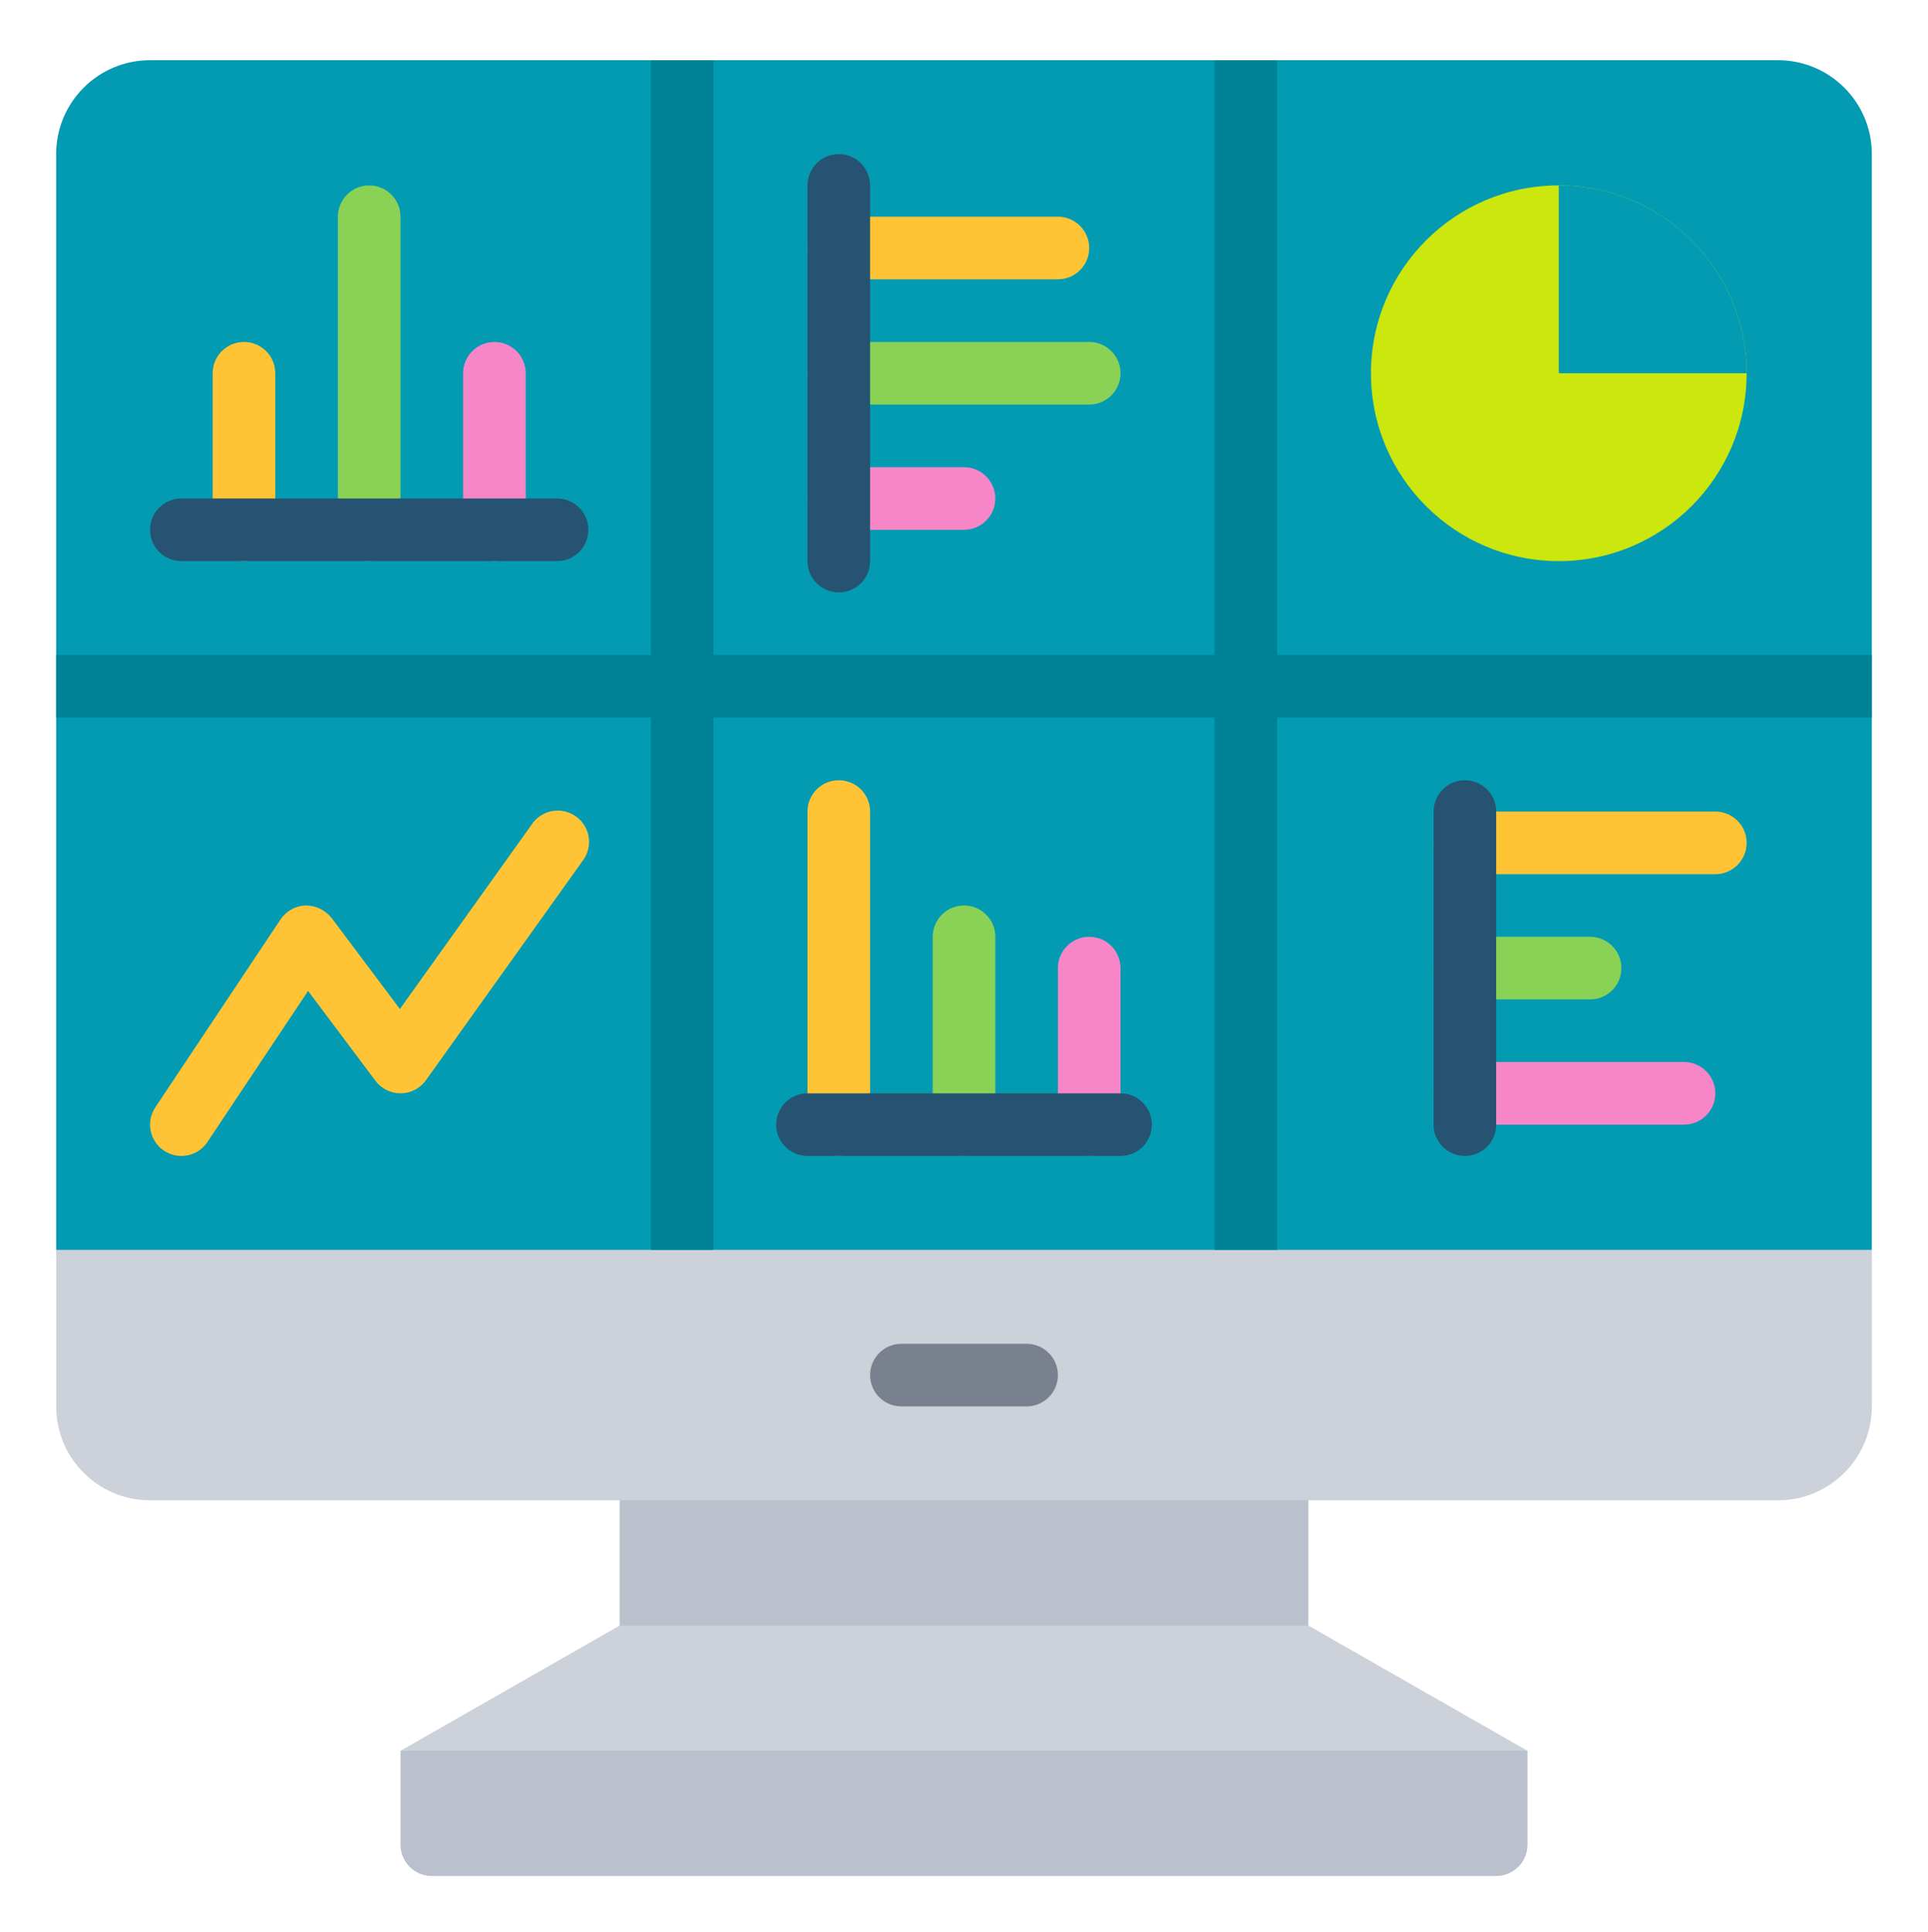
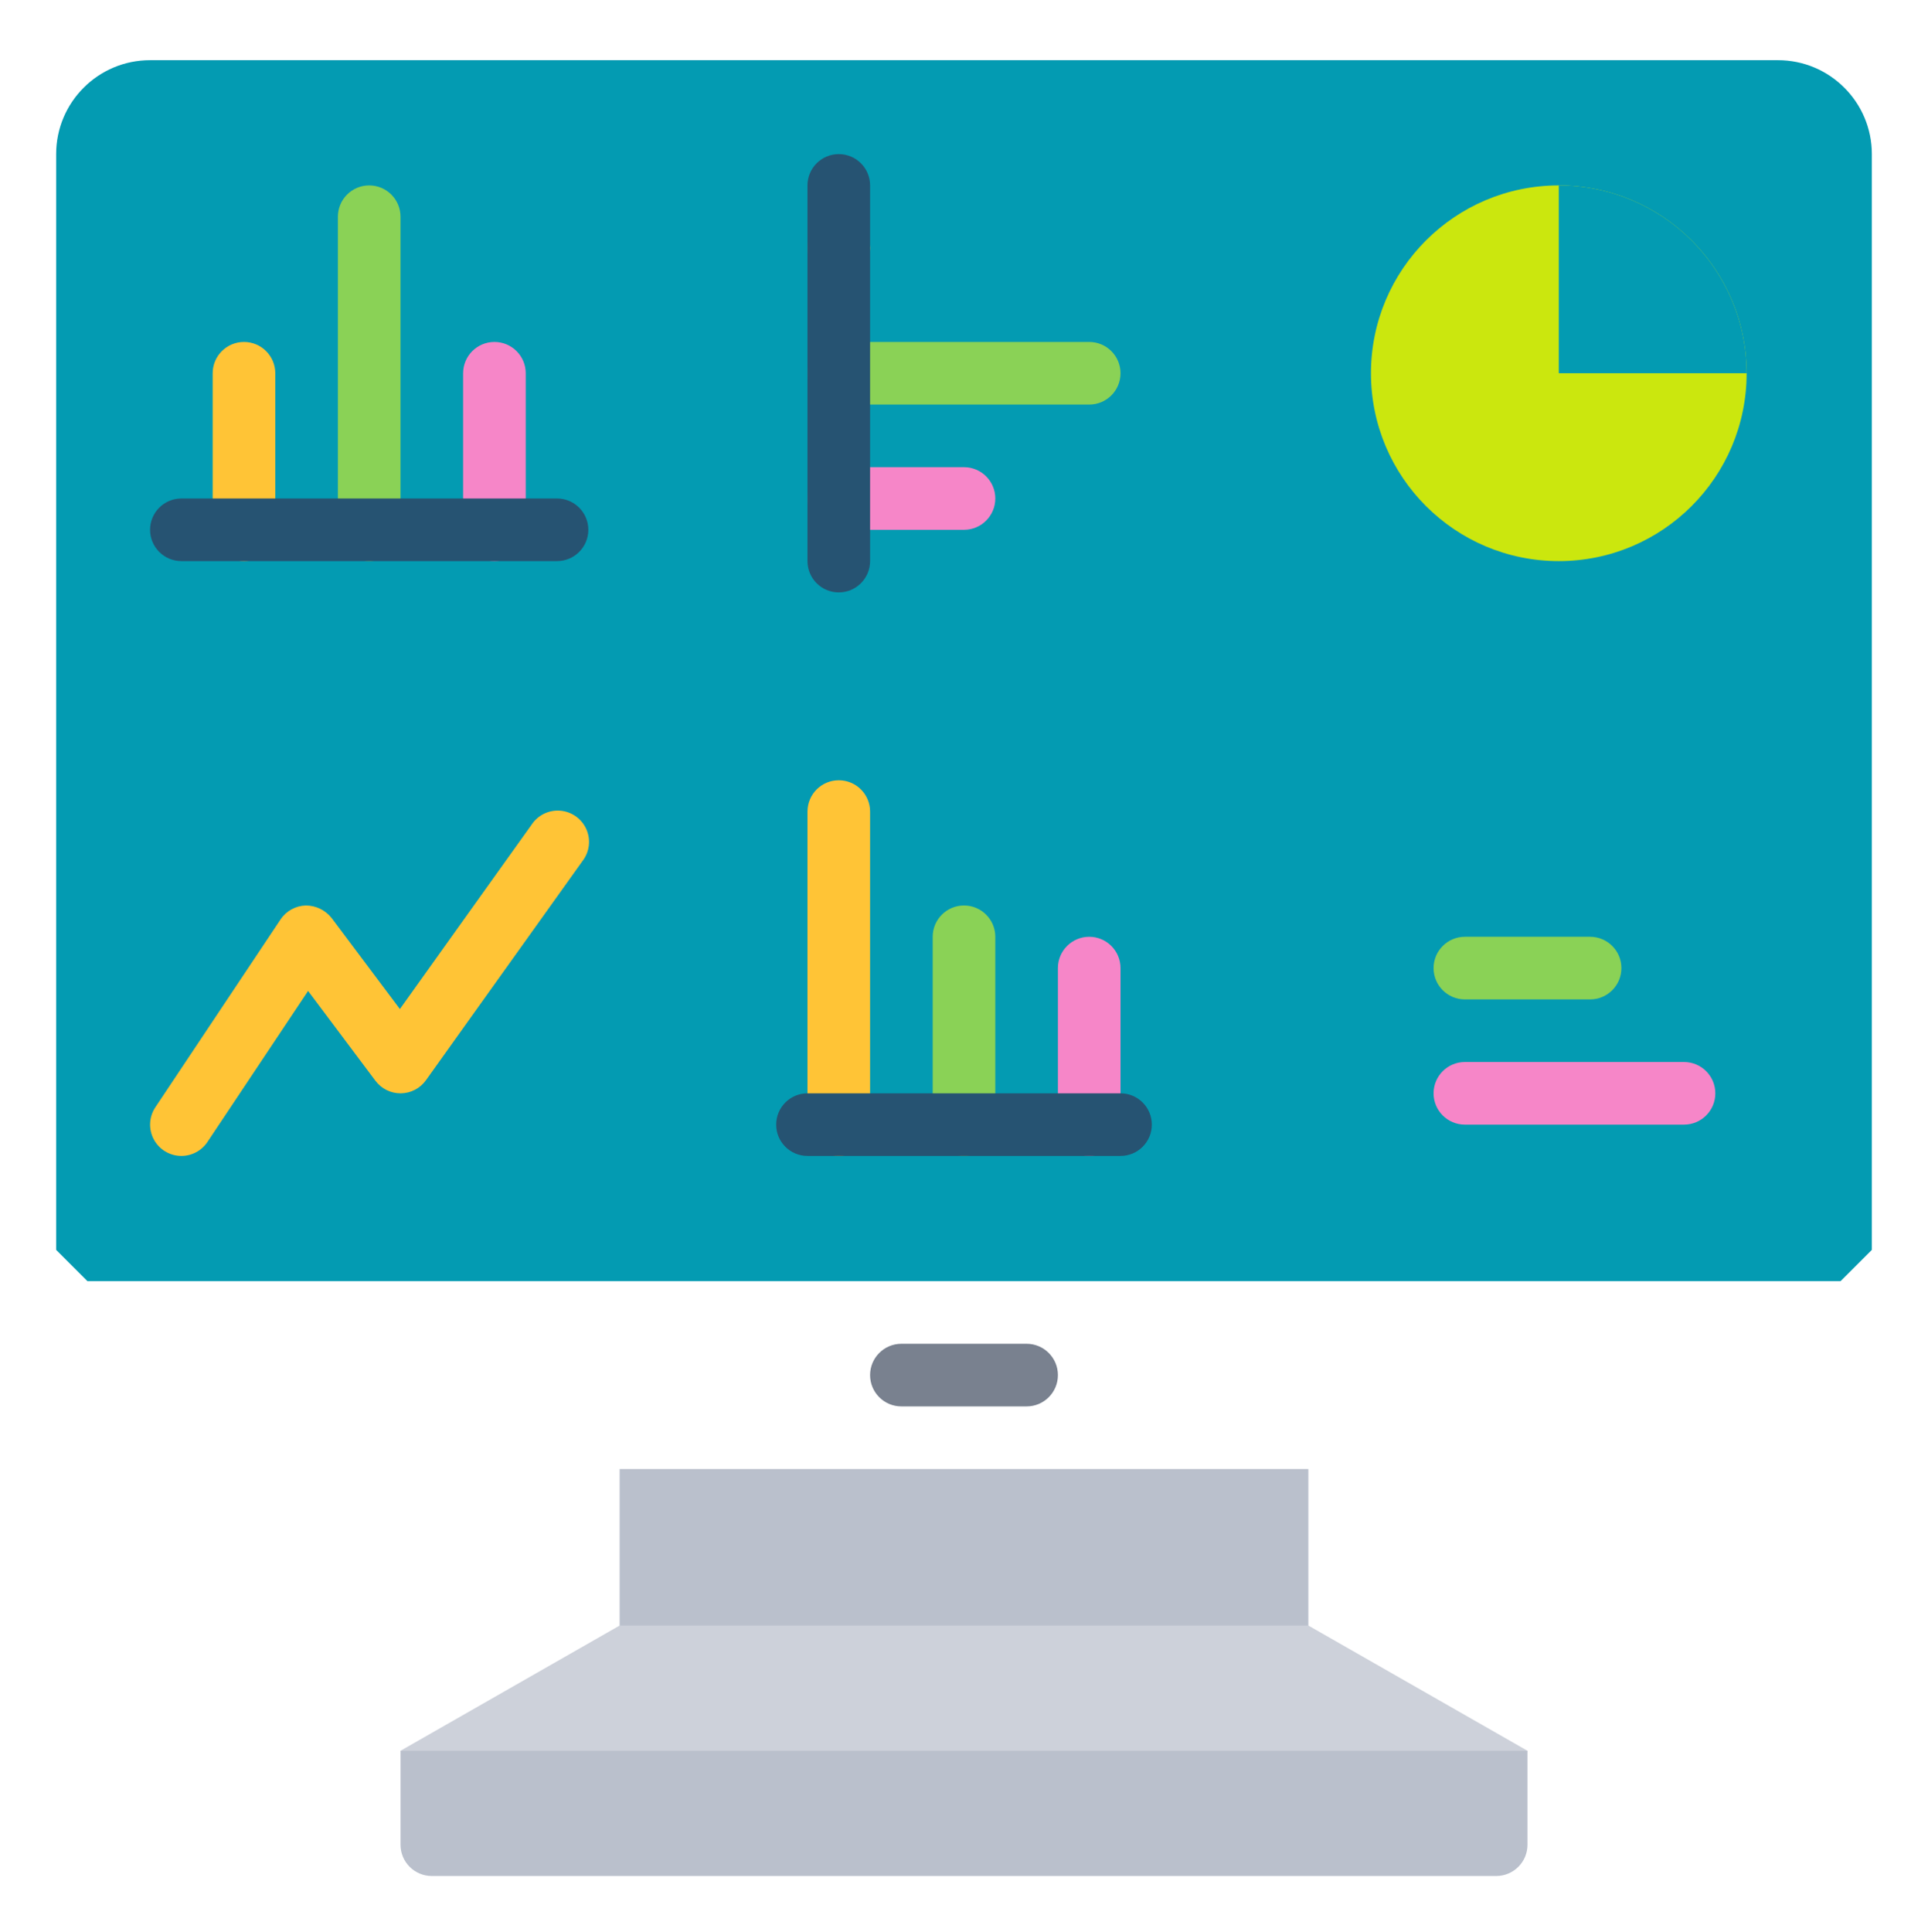
<svg xmlns="http://www.w3.org/2000/svg" xml:space="preserve" width="40.64mm" height="40.725mm" version="1.1" style="shape-rendering:geometricPrecision; text-rendering:geometricPrecision; image-rendering:optimizeQuality; fill-rule:evenodd; clip-rule:evenodd" viewBox="0 0 4063.98 4072.46">
  <defs>
    <style type="text/css">
   
    .fil9 {fill:#008296;fill-rule:nonzero}
    .fil0 {fill:#039BB2;fill-rule:nonzero}
    .fil8 {fill:#265372;fill-rule:nonzero}
    .fil4 {fill:#79818F;fill-rule:nonzero}
    .fil7 {fill:#8AD256;fill-rule:nonzero}
    .fil1 {fill:#BAC0CC;fill-rule:nonzero}
    .fil3 {fill:#CBE70E;fill-rule:nonzero}
    .fil2 {fill:#CDD1DA;fill-rule:nonzero}
    .fil6 {fill:#F686C8;fill-rule:nonzero}
    .fil5 {fill:#FFC436;fill-rule:nonzero}
   
  </style>
  </defs>
  <g id="Camada_x0020_1">
    <path id="Path" class="fil0" d="M3945.62 324.8l0 2309.56 -65.99 65.98 -3695.28 0 -65.99 -65.98 0 -2309.56c0,-109.33 88.63,-197.96 197.96,-197.96l3431.34 0c109.33,0 197.96,88.63 197.96,197.96z" data-original="#2081e9" />
    <polygon id="Rectangle" class="fil1" points="1306.13,3096.27 2757.85,3096.27 2757.85,3492.19 1306.13,3492.19 " data-original="#bac0cc" />
    <polygon id="Path_0" class="fil2" points="3219.76,3690.15 2757.85,3426.2 1306.13,3426.2 844.22,3690.15 910.2,3822.13 3176.54,3812.36 " data-original="#cdd1da" />
-     <path id="Path_1" class="fil2" d="M3945.62 2634.36l0 329.93c0,109.33 -88.63,197.97 -197.96,197.97l-3431.34 -0.01c-109.33,0 -197.96,-88.63 -197.96,-197.96l0 -329.94 3827.26 0.01z" data-original="#cdd1da" />
    <circle id="Oval" class="fil3" cx="3285.75" cy="786.71" r="395.92" data-original="#ffc436" />
    <path id="Path_2" class="fil1" d="M844.22 3690.15l2375.54 0 0 197.96c0,36.45 -29.54,65.99 -65.98,65.99l-2243.57 0c-36.45,0 -65.99,-29.54 -65.99,-65.99l0 -197.96z" data-original="#bac0cc" />
    <path id="Path_3" class="fil0" d="M3681.67 786.71l-395.92 0 0 -395.92c218.66,0 395.92,177.26 395.92,395.92z" data-original="#f33a4d" />
    <path id="Path_4" class="fil4" d="M2163.97 2964.29l-263.96 0c-36.44,0 -65.98,-29.54 -65.98,-65.98 0,-36.45 29.54,-65.99 65.98,-65.99l263.96 0c36.44,0 65.98,29.54 65.98,65.98 0,36.45 -29.54,65.99 -65.98,65.99l0 0z" data-original="#79818f" />
    <path id="Path_5" class="fil5" d="M514.28 1182.64c-36.44,0 -65.98,-29.55 -65.98,-65.99l0 -329.94c0,-36.44 29.54,-65.98 65.98,-65.98 36.45,0 65.99,29.54 65.99,65.98l0 329.94c0,36.44 -29.54,65.99 -65.99,65.99z" data-original="#ffc436" />
    <path id="Path_6" class="fil6" d="M1042.18 1182.64c-36.44,0 -65.99,-29.55 -65.99,-65.99l0 -329.94c0,-36.44 29.55,-65.98 65.99,-65.98 36.44,0 65.99,29.54 65.99,65.98l0 329.94c0,36.44 -29.55,65.99 -65.99,65.99z" data-original="#f686c8" />
    <path id="Path_7" class="fil7" d="M778.23 1182.64c-36.44,0 -65.98,-29.55 -65.98,-65.99l0 -659.87c0,-36.45 29.54,-65.99 65.98,-65.99 36.44,0 65.99,29.54 65.99,65.99l0 659.87c0,36.44 -29.55,65.99 -65.99,65.99z" data-original="#8ad256" />
    <path id="Path_8" class="fil8" d="M1174.16 1182.64l-791.85 0c-36.44,0 -65.99,-29.55 -65.99,-65.99 0,-36.44 29.55,-65.99 65.99,-65.99l791.85 0c36.44,0 65.98,29.54 65.98,65.99 0,36.44 -29.54,65.98 -65.98,65.98l0 0.01z" data-original="#265372" />
    <path id="Path_9" class="fil5" d="M1768.04 2436.39c-36.44,0 -65.98,-29.54 -65.98,-65.98l0 -659.87c0,-36.45 29.54,-65.99 65.98,-65.99 36.44,0 65.99,29.54 65.99,65.99l0 659.87c0,36.44 -29.55,65.98 -65.99,65.98z" data-original="#ffc436" />
    <path id="Path_10" class="fil6" d="M2295.94 2436.39c-36.44,0 -65.99,-29.54 -65.99,-65.98l0 -329.94c0,-36.44 29.55,-65.99 65.99,-65.99 36.44,0 65.98,29.55 65.98,65.99l0 329.94c0,36.44 -29.54,65.98 -65.98,65.98z" data-original="#f686c8" />
    <path id="Path_11" class="fil7" d="M2031.99 2436.39c-36.44,0 -65.99,-29.54 -65.99,-65.98l0 -395.93c0,-36.44 29.55,-65.98 65.99,-65.98 36.44,0 65.99,29.54 65.99,65.98l0 395.93c0,36.44 -29.55,65.98 -65.99,65.98z" data-original="#8ad256" />
    <path id="Path_12" class="fil8" d="M2361.93 2436.39l-659.88 0c-36.44,0 -65.98,-29.54 -65.98,-65.98 0,-36.45 29.54,-65.99 65.98,-65.99l659.88 0c36.44,0 65.98,29.54 65.98,65.98 0,36.45 -29.54,65.99 -65.98,65.99l0 0z" data-original="#265372" />
-     <path id="Path_13" class="fil5" d="M2229.95 588.75l-461.91 0c-36.44,0 -65.98,-29.54 -65.98,-65.99 0,-36.44 29.54,-65.98 65.98,-65.98l461.91 -0.01c36.44,0 65.99,29.55 65.99,65.99 0,36.44 -29.55,65.99 -65.99,65.99l0 0z" data-original="#ffc436" />
+     <path id="Path_13" class="fil5" d="M2229.95 588.75l-461.91 0c-36.44,0 -65.98,-29.54 -65.98,-65.99 0,-36.44 29.54,-65.98 65.98,-65.98c36.44,0 65.99,29.55 65.99,65.99 0,36.44 -29.55,65.99 -65.99,65.99l0 0z" data-original="#ffc436" />
    <path id="Path_14" class="fil6" d="M2031.99 1116.65l-263.95 0c-36.44,0 -65.98,-29.55 -65.98,-65.99 0,-36.44 29.54,-65.99 65.98,-65.99l263.95 0c36.44,0 65.99,29.55 65.99,65.99 0,36.44 -29.55,65.99 -65.99,65.99z" data-original="#f686c8" />
    <path id="Path_15" class="fil7" d="M2295.94 852.7l-527.9 0c-36.44,0 -65.98,-29.55 -65.98,-65.99 0,-36.44 29.54,-65.98 65.98,-65.98l527.9 0c36.44,0 65.98,29.54 65.98,65.98 0,36.44 -29.54,65.99 -65.98,65.99z" data-original="#8ad256" />
    <path id="Path_16" class="fil8" d="M1768.04 1248.62c-36.44,0 -65.98,-29.54 -65.98,-65.98l0 -791.85c0,-36.44 29.54,-65.99 65.98,-65.99 36.44,0 65.99,29.55 65.99,65.99l0 791.85c0,36.44 -29.55,65.98 -65.99,65.98z" data-original="#265372" />
-     <path id="Path_17" class="fil5" d="M3615.69 1842.51l-527.9 0c-36.45,0 -65.99,-29.55 -65.99,-65.99 0,-36.44 29.54,-65.98 65.99,-65.98l527.9 -0.01c36.44,0 65.98,29.55 65.98,65.99 0,36.44 -29.54,65.99 -65.98,65.99l0 0z" data-original="#ffc436" />
    <path id="Path_18" class="fil6" d="M3549.7 2370.41l-461.91 0c-36.45,0 -65.99,-29.55 -65.99,-65.99 0,-36.44 29.54,-65.99 65.99,-65.99l461.91 0c36.44,0 65.98,29.55 65.98,65.99 0,36.44 -29.54,65.98 -65.98,65.98l0 0.01z" data-original="#f686c8" />
    <path id="Path_19" class="fil7" d="M3351.73 2106.46l-263.94 0c-36.45,0 -65.99,-29.55 -65.99,-65.99 0,-36.44 29.54,-65.99 65.99,-65.99l263.94 0c36.45,0 65.99,29.55 65.99,65.99 0,36.44 -29.54,65.99 -65.99,65.99z" data-original="#8ad256" />
-     <path id="Path_20" class="fil8" d="M3087.79 2436.39c-36.45,0 -65.99,-29.54 -65.99,-65.98l0 -659.87c0,-36.45 29.54,-65.99 65.99,-65.99 36.44,0 65.98,29.54 65.98,65.99l0 659.87c0,36.44 -29.54,65.98 -65.98,65.98z" data-original="#265372" />
    <path id="Path_21" class="fil5" d="M382.31 2436.39c-24.33,-0.02 -46.68,-13.42 -58.14,-34.88 -11.47,-21.46 -10.2,-47.49 3.3,-67.73l263.95 -395.92c11.88,-17.82 31.66,-28.76 53.05,-29.37 21.28,-0.04 41.4,9.7 54.58,26.4l143.85 191.83 277.61 -388.54c13.29,-20.19 36.56,-31.5 60.66,-29.47 24.09,2.03 45.15,17.08 54.87,39.21 9.72,22.14 6.56,47.82 -8.24,66.94l-329.94 461.91c-12.19,17.09 -31.79,27.36 -52.79,27.65l-0.85 0c-20.77,0 -40.33,-9.78 -52.79,-26.4l-142.01 -189.38 -212.21 318.39c-12.24,18.35 -32.85,29.36 -54.9,29.36l0 0z" data-original="#ffc436" />
-     <polygon id="Path_22" class="fil9" points="3945.62,1380.6 3945.62,1512.57 2691.86,1512.57 2691.86,2634.35 2559.89,2634.36 2559.89,1512.57 1504.09,1512.57 1504.09,2634.35 1372.12,2634.36 1372.12,1512.57 118.36,1512.57 118.36,1380.6 1372.12,1380.6 1372.12,126.84 1504.09,126.84 1504.09,1380.6 2559.89,1380.6 2559.89,126.84 2691.86,126.84 2691.86,1380.6 " data-original="#006dd9" />
  </g>
</svg>